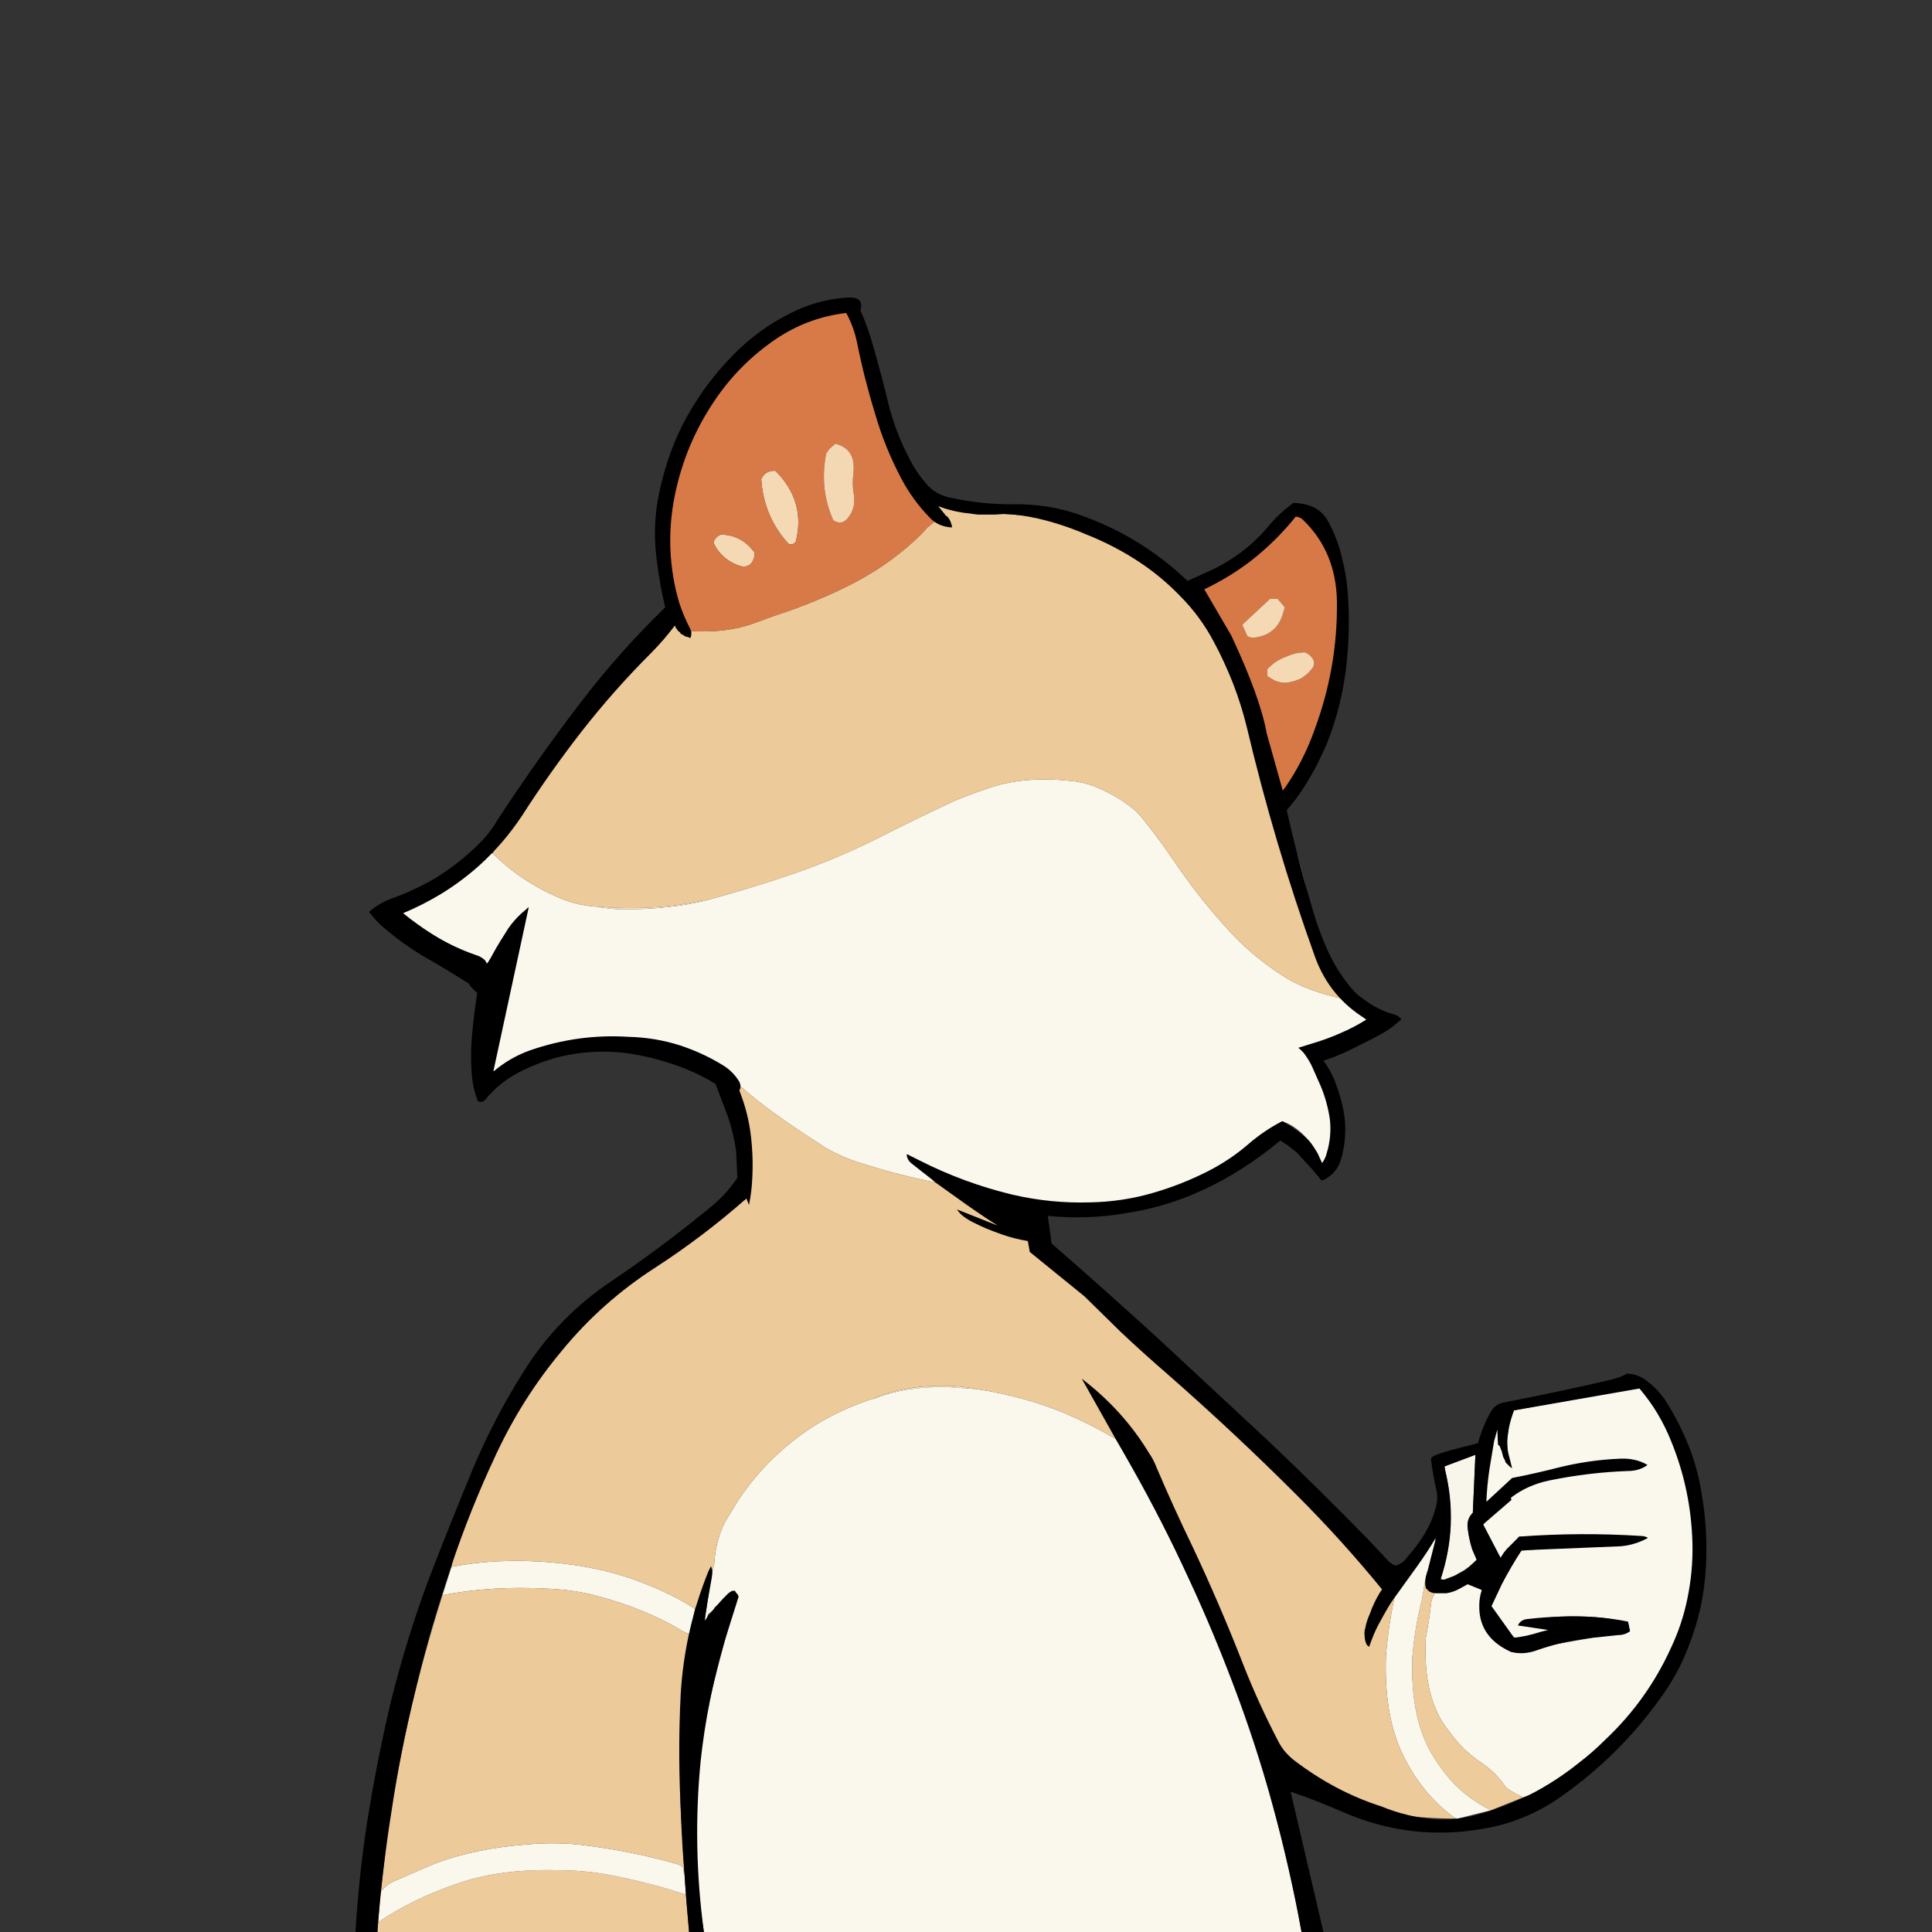
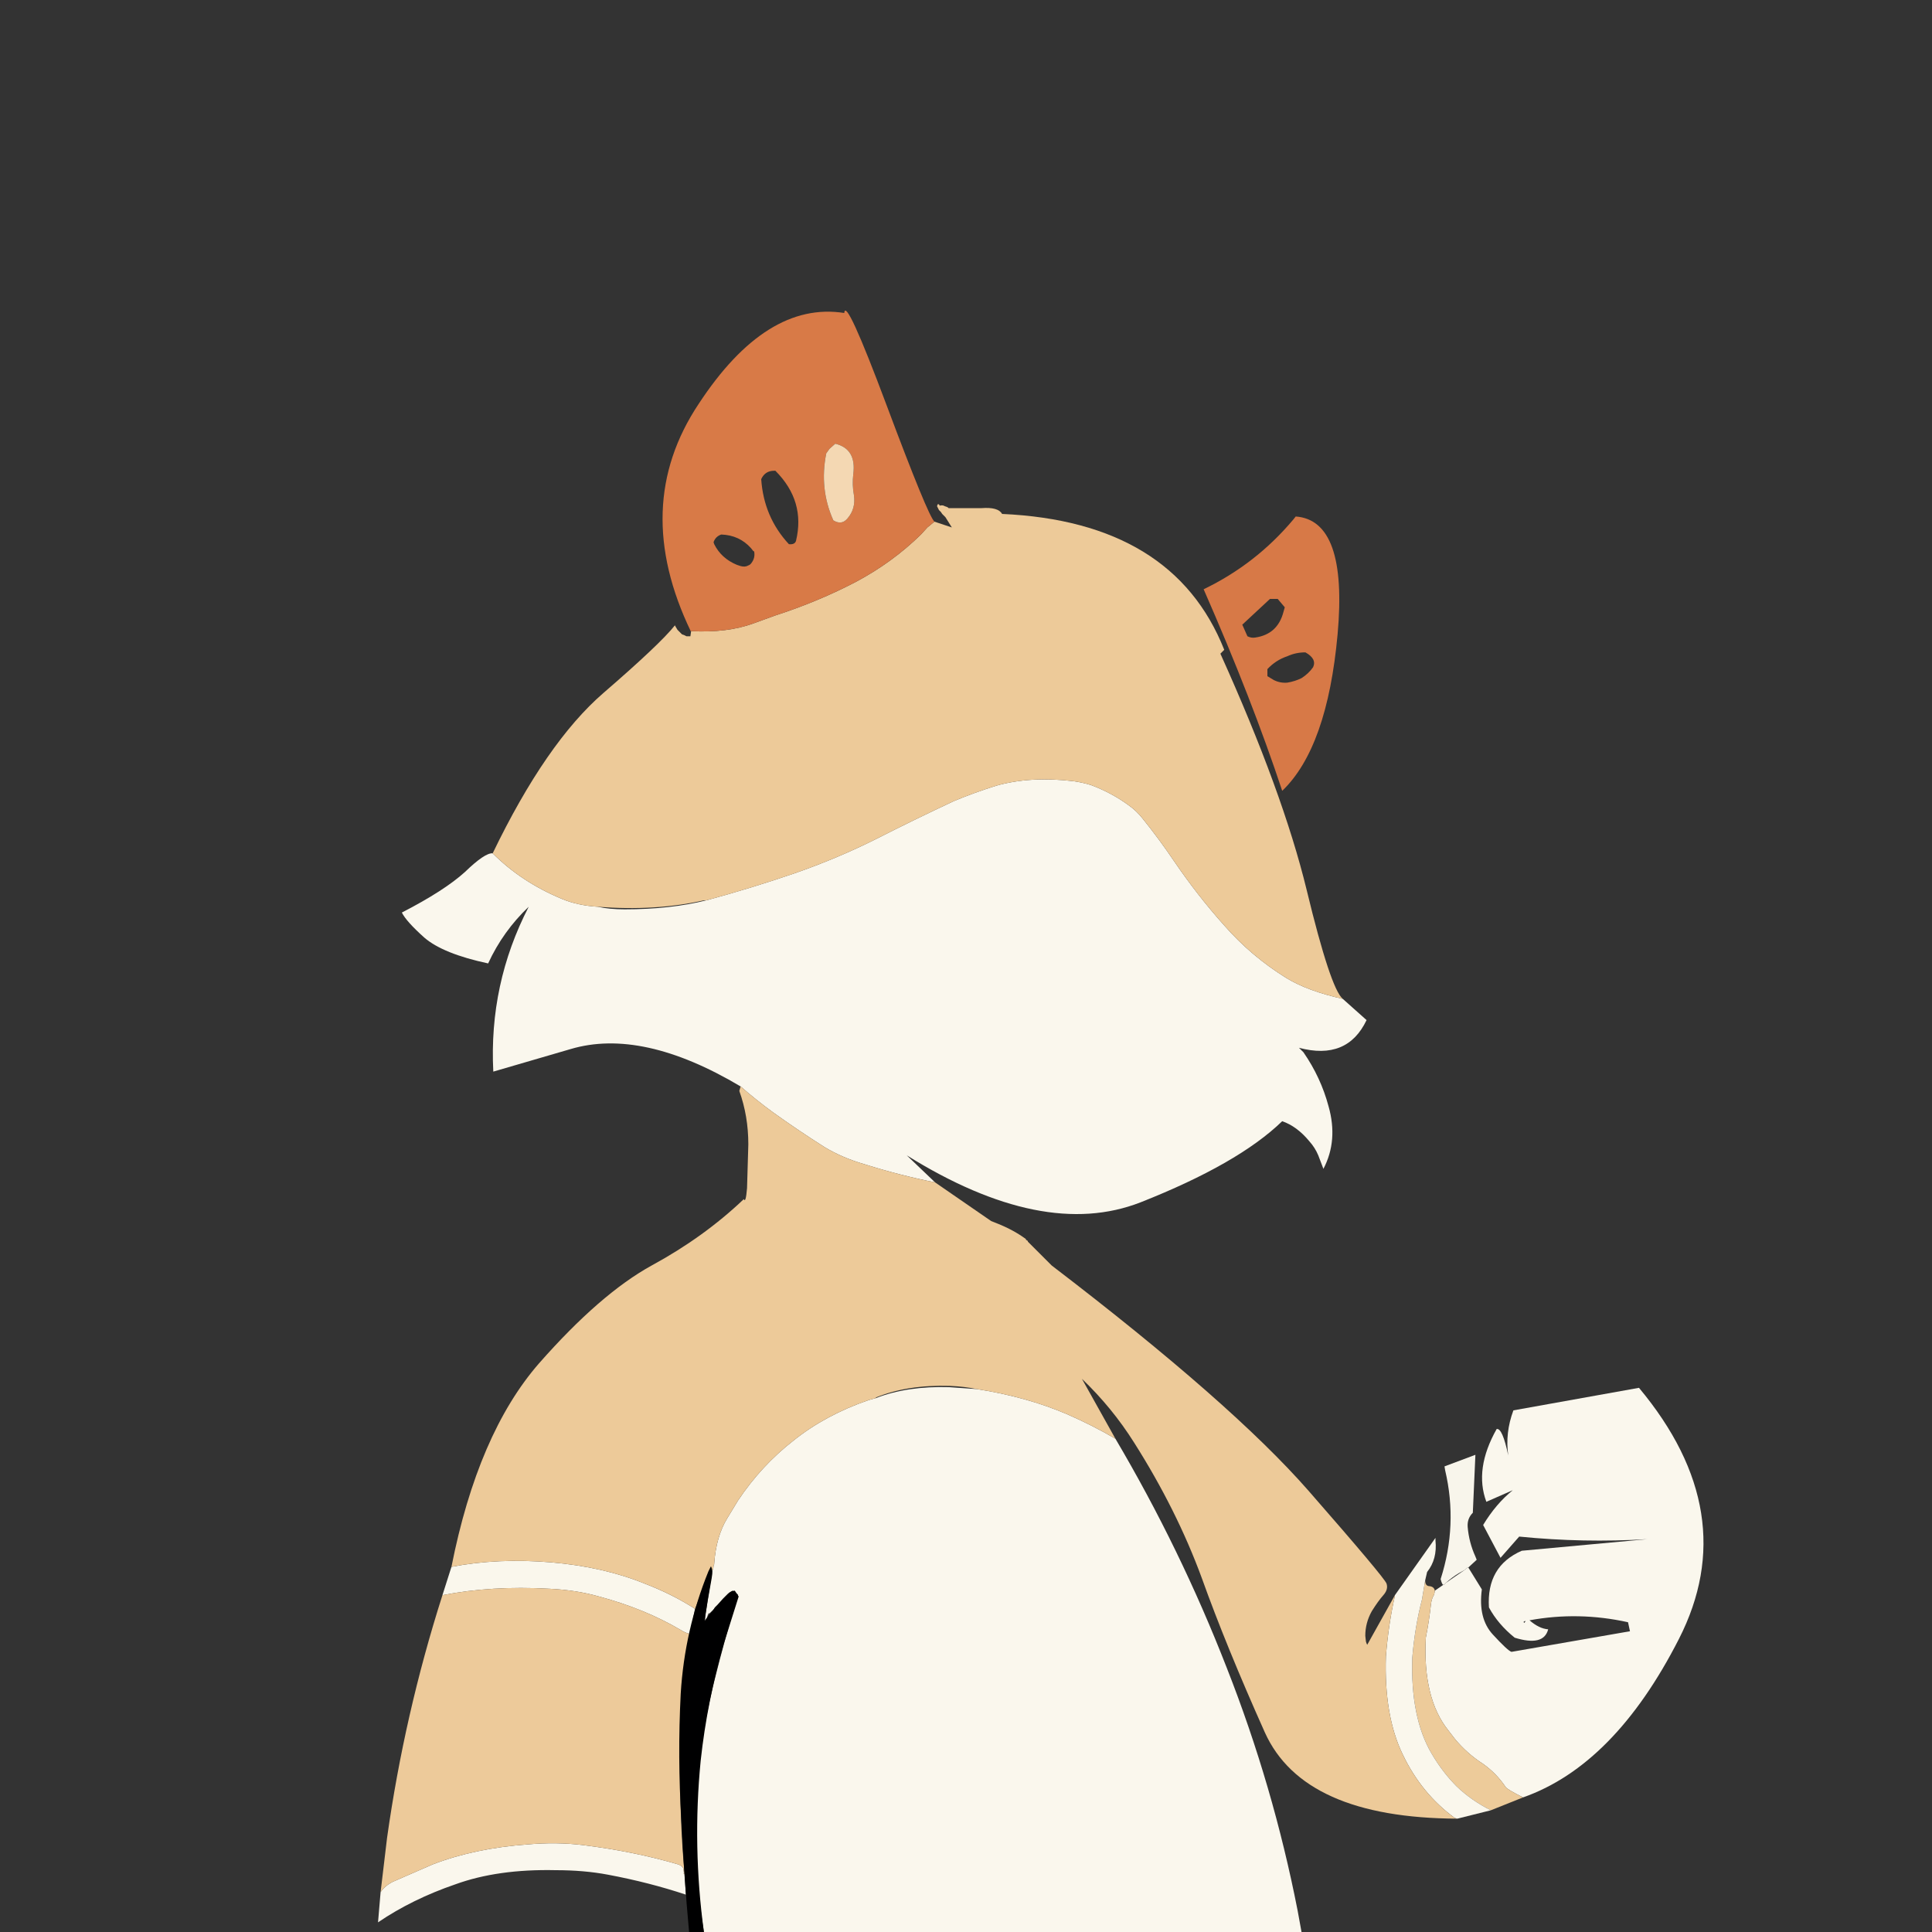
<svg xmlns="http://www.w3.org/2000/svg" xmlns:xlink="http://www.w3.org/1999/xlink" width="3000" height="3000" preserveAspectRatio="none">
  <rect width="100%" height="100%" fill="#333333" stroke="none" />
  <defs>
    <g id="a">
      <path fill="#D77947" d="m2012 802-4 5q-58 69-139 108 75 171 122 313 70-67 86-243 16-177-65-183m-75 186-8-18 43-40h12l11 13-2 7q-9 35-44 40-6 1-12-2m90 25q18 10 12 23-7 10-18 17-10 5-22 7-11 1-21-4l-10-6v-11q13-14 31-20 13-6 28-6Z" />
-       <path fill="#F4D9B4" d="M2039 1036q6-13-12-23-15 0-28 6-18 6-31 20v11l10 6q10 5 21 4 12-2 22-7 11-7 18-17m-110-66 8 18q6 3 12 2 35-5 44-40l2-7-11-13h-12l-43 40m-759-114-4-5q-18-20-46-21-9 3-12 12l1 3q11 22 35 32l6 2q7 2 12-1 3-1 5-4 6-8 4-18h-1m34-125h-2q-14 0-20 13 4 59 43 101 9 1 11-5 15-62-32-109Z" />
      <path fill="#FAF7ED" d="M2365 2791q-14-2-1 0h1m-23-531q-9-43-18-41-35 62-16 113l41-18q-26 21-46 54l27 51 29-33q100 10 199 4l-195 18q-55 24-51 88 14 26 40 47 45 14 52-13-14-1-29-14 76-14 153 3l3 14-184 32q-6-2-29-27t-17-70l-21-34h-1l-5 4-29 20q-2 3-4 3l-13 9-1 6q-4 6-5 15-3 27-8 52-5 94 35 144l10 13q19 23 44 39 21 15 35 36 3 4 27 16 142-50 242-246t-62-390l-195 35q-13 35-8 70m25 260q-3-2 2-3l-2 3Z" />
      <path fill="#EDCB9A" d="M2220 2463q-7 0-7-9l-5 30q-11 42-15 90-3 93 30 149 17 29 39 51 23 22 53 37l50-20h-1q-13-2 1 0-24-12-27-16-14-21-35-36-25-16-44-39l-10-13q-40-50-35-144 5-25 8-52 1-9 5-15l1-6q-1-6-8-7Z" />
      <path fill="#FAF7EC" d="M2229 2392v-4l-63 89v1q-10 44-14 94-3 92 26 152 29 61 81 99l4 1 7 10-7-10 52-13q-30-15-53-37-22-22-39-51-33-56-30-149 4-48 15-90l5-30 3-13q16-20 13-49m-1150 107v-1q-36-23-78-39-64-26-145-33-83-7-155 7l-14 44q76-15 166-10 42 2 77 12 71 19 127 52 8 5 14 6v-1h1l7-37Z" />
-       <path fill="#F4E0C3" d="M1517 2157q-19-4-42-5-66-2-115 18v1q49-19 114-17l43 3Z" />
      <path fill="#F8F5EB" d="m2243 2277 1 6q20 85-7 169 2 8 4 9 2 0 4-3 10-9 20-15l9-5 5-4h1l13-12-2-5q-10-22-12-46-1-13 8-22l4-90-48 18Z" />
-       <path fill="#EDD0A7" d="M1095 2515v-5l-1 6 1-1m6-9v-1q0-2-2 3l2-2m8-77-1 2 1-2Z" />
-       <path fill="#EECB9A" d="m587 2985-1 15h484l-5-58q-57-19-121-31-37-7-81-7-90-2-156 22-67 23-120 59Z" />
+       <path fill="#EDD0A7" d="M1095 2515l-1 6 1-1m6-9v-1q0-2-2 3l2-2m8-77-1 2 1-2Z" />
      <path fill="#FAF7ED" d="M610 2922q-12 6-19 16l-4 47q53-36 120-59 66-24 156-22 44 0 81 7 64 12 121 31l-2-32q-2 0-1-2l-1-7q-2-4-8-6-68-20-148-30-41-5-86-1-82 6-147 31l-62 27m622-685q-50 39-86 93l-17 28q-17 28-20 70v1l-1 2q0 5-2 8l-11 71v5l-5 24 9-31q2-5 2-3v1l36-36 9 6q-20 67-37 135-48 193-16 389h928l-6-33q-38-194-110-377-72-185-173-356-36-21-75-38-63-27-140-39l-43-3q-65-2-114 17l-11 3q-67 23-117 63m315-1017q-35 11-66 24-62 29-121 59-60 30-126 53-67 23-137 42-56 14-127 14-24 0-42-4-31-2-55-12-63-26-108-71-12-1-43 29-32 29-98 63 7 14 35 39 29 25 99 40 23-50 63-88-62 120-55 256l120-35q111-33 264 58 24 21 50 40 39 28 80 54 28 17 63 27 54 17 109 28l-44-42q212 132 363 73 152-60 220-126 23 8 42 31 9 10 14 22l8 21q23-44 8-97-12-45-39-84l-7-7q75 20 105-43l-37-33q-54-12-87-32-55-34-97-82-42-47-78-100-23-34-48-65-10-13-23-22-26-19-58-31-13-4-27-6-67-8-120 7Z" />
      <path fill="#EDCA9A" d="M591 2938q7-10 19-16l62-27q65-25 147-31 45-4 86 1 80 10 148 30 6 2 8 6l1 7q-1 2 1 2-16-176 6-351l3-23h-1v1q-6-1-14-6-56-33-127-52-35-10-77-12-90-5-166 10-59 185-86 377l-10 84Z" />
      <path fill="#EDCA99" d="m1150 1687-2 7q14 39 14 83l-2 68q-2 24-5 17-62 59-143 103-80 44-175 152-95 109-136 316 72-14 155-7 81 7 145 33 42 16 78 39v1l26-66 1 6q2-3 2-8l1-2v-1q3-42 20-70l17-28q36-54 86-93 50-40 117-63l11-3v-1q49-20 115-18 23 1 42 5 77 12 140 39 39 17 75 38l-52-93q47 45 81 99 66 104 105 210 38 106 98 240 60 133 299 134l-4-1q-52-38-81-99-29-60-26-152 4-50 14-94v-1l-43 77-1-2-1-3-1-9q0-20 10-38 10-16 18-25t5-18q-3-9-121-144-119-136-399-350l-37-37v-1l-3-2v-1q-19-14-44-24l-10-4-87-60q-55-11-109-28-35-10-63-27-41-26-80-54-26-19-50-40m306-899 1 2 1 2 3 3 2 3 5 5 10 16-27-9-11 9-10 11q-44 43-100 73-59 31-127 53l-33 12q-41 15-97 12v1l-1 7h-6l-2-1-2-1-3-1-4-4-3-3-3-5-1-2q-23 29-111 105-89 77-172 249 45 45 108 71 24 10 55 12 90 7 165-10h4q70-19 137-42 66-23 126-53 59-30 121-59 31-13 66-24 53-15 120-7 14 2 27 6 32 12 58 31 13 9 23 22 25 31 48 65 36 53 78 100 42 48 97 82 33 20 87 32-19-16-56-169-37-152-134-367l6-6q-79-199-345-211-6-11-32-9h-51l-1-1-2-1-3-1q-3-2-7-1h-1l-1-2h-2l-1 3 1 2Z" />
-       <path fill="#F5E5CA" d="M928 1408q18 4 42 4 71 0 127-14h-4q-75 17-165 10Z" />
      <path fill="#D87A47" d="M1377 630q-64-171-66-144-121-19-226 141-106 159-12 354v-1q56 3 97-12l33-12q68-22 127-53 56-30 100-73l10-11 11-9q-10-9-74-180m-52 106q-2 17 1 33 3 21-10 36-9 11-22 3-22-49-11-104l5-7 9-8q33 8 28 47m-123-5h2q47 47 32 109-2 6-11 5-39-42-43-101 6-13 20-13m-36 120 4 5h1q2 10-4 18-2 3-5 4-5 3-12 1l-6-2q-24-10-35-32l-1-3q3-9 12-12 28 1 46 21Z" />
      <path fill="#F4D8B3" d="M1326 769q-3-16-1-33 5-39-28-47l-9 8-5 7q-11 55 11 104 13 8 22-3 13-15 10-36Z" />
    </g>
    <g id="b">
-       <path d="M2642 2318q-5-32-16-63-16-43-41-82-14-20-34-33-12-7-26-7v1q-12 6-26 9-82 19-165 35-13 3-19 14-13 23-20 49l-43 11-16 5-8 3-5 3-1 3q3 24 8 46 4 15-1 30-4 16-12 31-9 17-21 32l-15 18q-6 6-14 8-6-2-11-7l-31-33q-76-78-155-153l-171-159q-82-75-166-148l-6-43q30 3 60 2 33-1 66-7 50-8 96-27 39-16 74-38 34-21 65-47l11 7 14 11 24 26 15 18 6-2q13-8 20-20 4-8 6-17 7-28 4-58-4-28-14-54-7-19-19-35 22-7 42-17l36-18q23-12 32-20l11-9q-4-6-12-8-25-7-46-23-12-8-20-18-21-25-35-55-16-35-26-71-22-74-39-150 15-17 27-36 21-33 36-69 22-56 29-115 7-58 3-115-2-29-9-56-7-31-22-58-9-16-26-23-13-5-28-5l-5 4q-17 13-30 28-24 30-55 51-20 14-43 24l-31 14-12-11q-74-66-169-96-41-12-84-12-54 1-107-11-20-5-33-20-16-18-27-40-21-40-32-83-11-46-24-91-8-29-20-56 6-21-18-20-40 2-77 18-63 28-110 79-33 35-58 77-15 25-26 52-19 47-27 97-6 43 0 86 5 40 13 72-71 69-130 146-69 90-131 185-11 19-27 35-31 31-68 54-34 20-71 33-18 7-33 20 9 12 20 22 30 26 63 46 37 21 73 44v2l12 12q-5 32-8 65t0 66q2 19 9 37 7 3 12-3 23-28 56-44 28-14 59-22 54-13 109-5 44 7 85 23 25 10 48 24l19 50q9 26 13 54l2 42q-19 28-46 49-72 59-149 111-84 56-137 141-45 71-78 149-36 87-70 175-34 92-58 188-22 93-37 188-13 85-18 170h34q7-94 22-188 14-94 37-187 23-97 55-191 30-90 70-175 41-88 102-161 62-76 146-130 74-48 141-107l4 10q4-19 5-39 2-34-2-68-4-35-17-68l-1-3q4-7-1-15-9-14-23-23-32-20-69-32-38-12-79-13-78-5-153 21-31 11-57 33l55-255-11 9q-12 11-21 24l-11 18-15 26-7 11q-1-4-4-7-6-5-13-7-35-12-67-32-24-15-46-33 31-13 59-30 31-19 58-43 39-35 68-79 43-67 92-130 50-64 107-121 21-21 38-44l1 3 2 3 1 1 1 2 2 1 1 1 1 2 2 1 2 1 1 1 2 1 2 1h2l2 1 2 1q3-7 0-14-10-19-17-40-12-40-14-83-2-50 10-99 17-71 58-132 38-57 95-96 50-34 110-41 12 22 17 47 11 55 28 110 15 52 41 101 17 32 42 58 14 16 36 17v-4l-1-1v-1l-1-3-2-4-3-4-2-1-8-10-4-5q18 7 38 10l23 3h28l14-1q24 1 51 7 39 9 76 25 43 17 81 42 35 23 64 53 32 32 53 72 34 63 51 132 43 182 106 357 23 63 80 97-19 12-40 21-18 8-37 14l-29 9q12 9 20 26l15 34q10 24 14 51 3 27-5 53-2 8-7 15l-7-15-8-12q-4-7-10-12l-10-8q-13-10-27-18-29 15-53 36-28 24-61 41-43 22-89 35t-94 14q-62 2-122-12-75-18-144-53l-20-10q0 9 8 15 55 44 113 83l20 13-63-25q3 5 9 10 9 7 20 12 16 8 33 14 18 7 37 11l11 2 3 17 85 69 56 55q35 33 72 65 104 91 202 189 70 70 132 146l-4 6q-9 15-15 32-5 11-7 22-2 6-1 12 0 6 2 11 1 4 5 6l4-11q14-36 36-66l36-50q15-21 28-43l-14 55-2 6-1 12 1 6 5 5q5 3 11 3h16q12-2 22-8l11-6 22 9q-4 11-4 24-1 45 41 68l8 4q19 5 39-2 48-17 99-21l28-3q11 0 19-6l-3-15q-25-5-51-7-53-3-105 3-11 1-15 10l47 7-12 3-10 3-12 3-11 2-8 1-35-49 16-34q14-27 31-53h8l146-6q22-2 42-13-5-3-11-3-94-6-189 1l-12 12-7 7-5 6-5 8-27-52 44-38-1-3 1-1q25-19 58-26 63-13 127-15 15-1 26-9l-1-1q-18-10-41-9-49 2-97 14-35 9-71 16l-40 37q1-26 5-52l7-42 5-18 1 23 3 3 1 3 2 5 2 8 3 6 1 3 3 3 3 3 4 3-4-16q-4-13-4-27l3-20q3-14 8-27l195-34q31 37 49 82 31 76 33 159 1 43-8 86-8 39-25 75-37 82-103 144-19 19-40 35-36 29-77 50-39 19-81 31-33 9-68 7-42-4-81-20-72-23-136-72-15-12-23-27-31-59-55-120-37-95-80-186-29-60-55-121-5-13-12-23-40-66-104-115l81 143q45 80 83 163 40 85 73 173 35 92 60 186 26 96 44 194h34l-51-218q41 14 82 32 104 45 215 26 68-11 124-51 92-65 156-156 25-35 40-74 25-62 28-128 3-57-7-113M1912 987l-42-72q38-18 71-43 40-31 71-70 6 1 10 4 53 50 54 129 1 101-34 196-18 52-50 97l-25-89q-10-56-55-152m332 1296-1-6 48-18-4 90q-10 10-8 24 2 17 7 33l7 16q-15 16-35 25l-16 6-5-1q28-84 7-169Z" />
      <path fill="#000001" d="m1147 2479-6-9q-6 0-11 5l-7 7-9 10-4 4-3 5-4 4-9 12 5-32 6-34 1-7v-4l-1-4-1-4-4 8q-37 91-43 190-5 98 1 196 4 87 12 174h23q-18-133-5-266 10-92 36-182l23-73Z" />
    </g>
  </defs>
  <use xlink:href="#a" />
  <use xlink:href="#b" />
</svg>